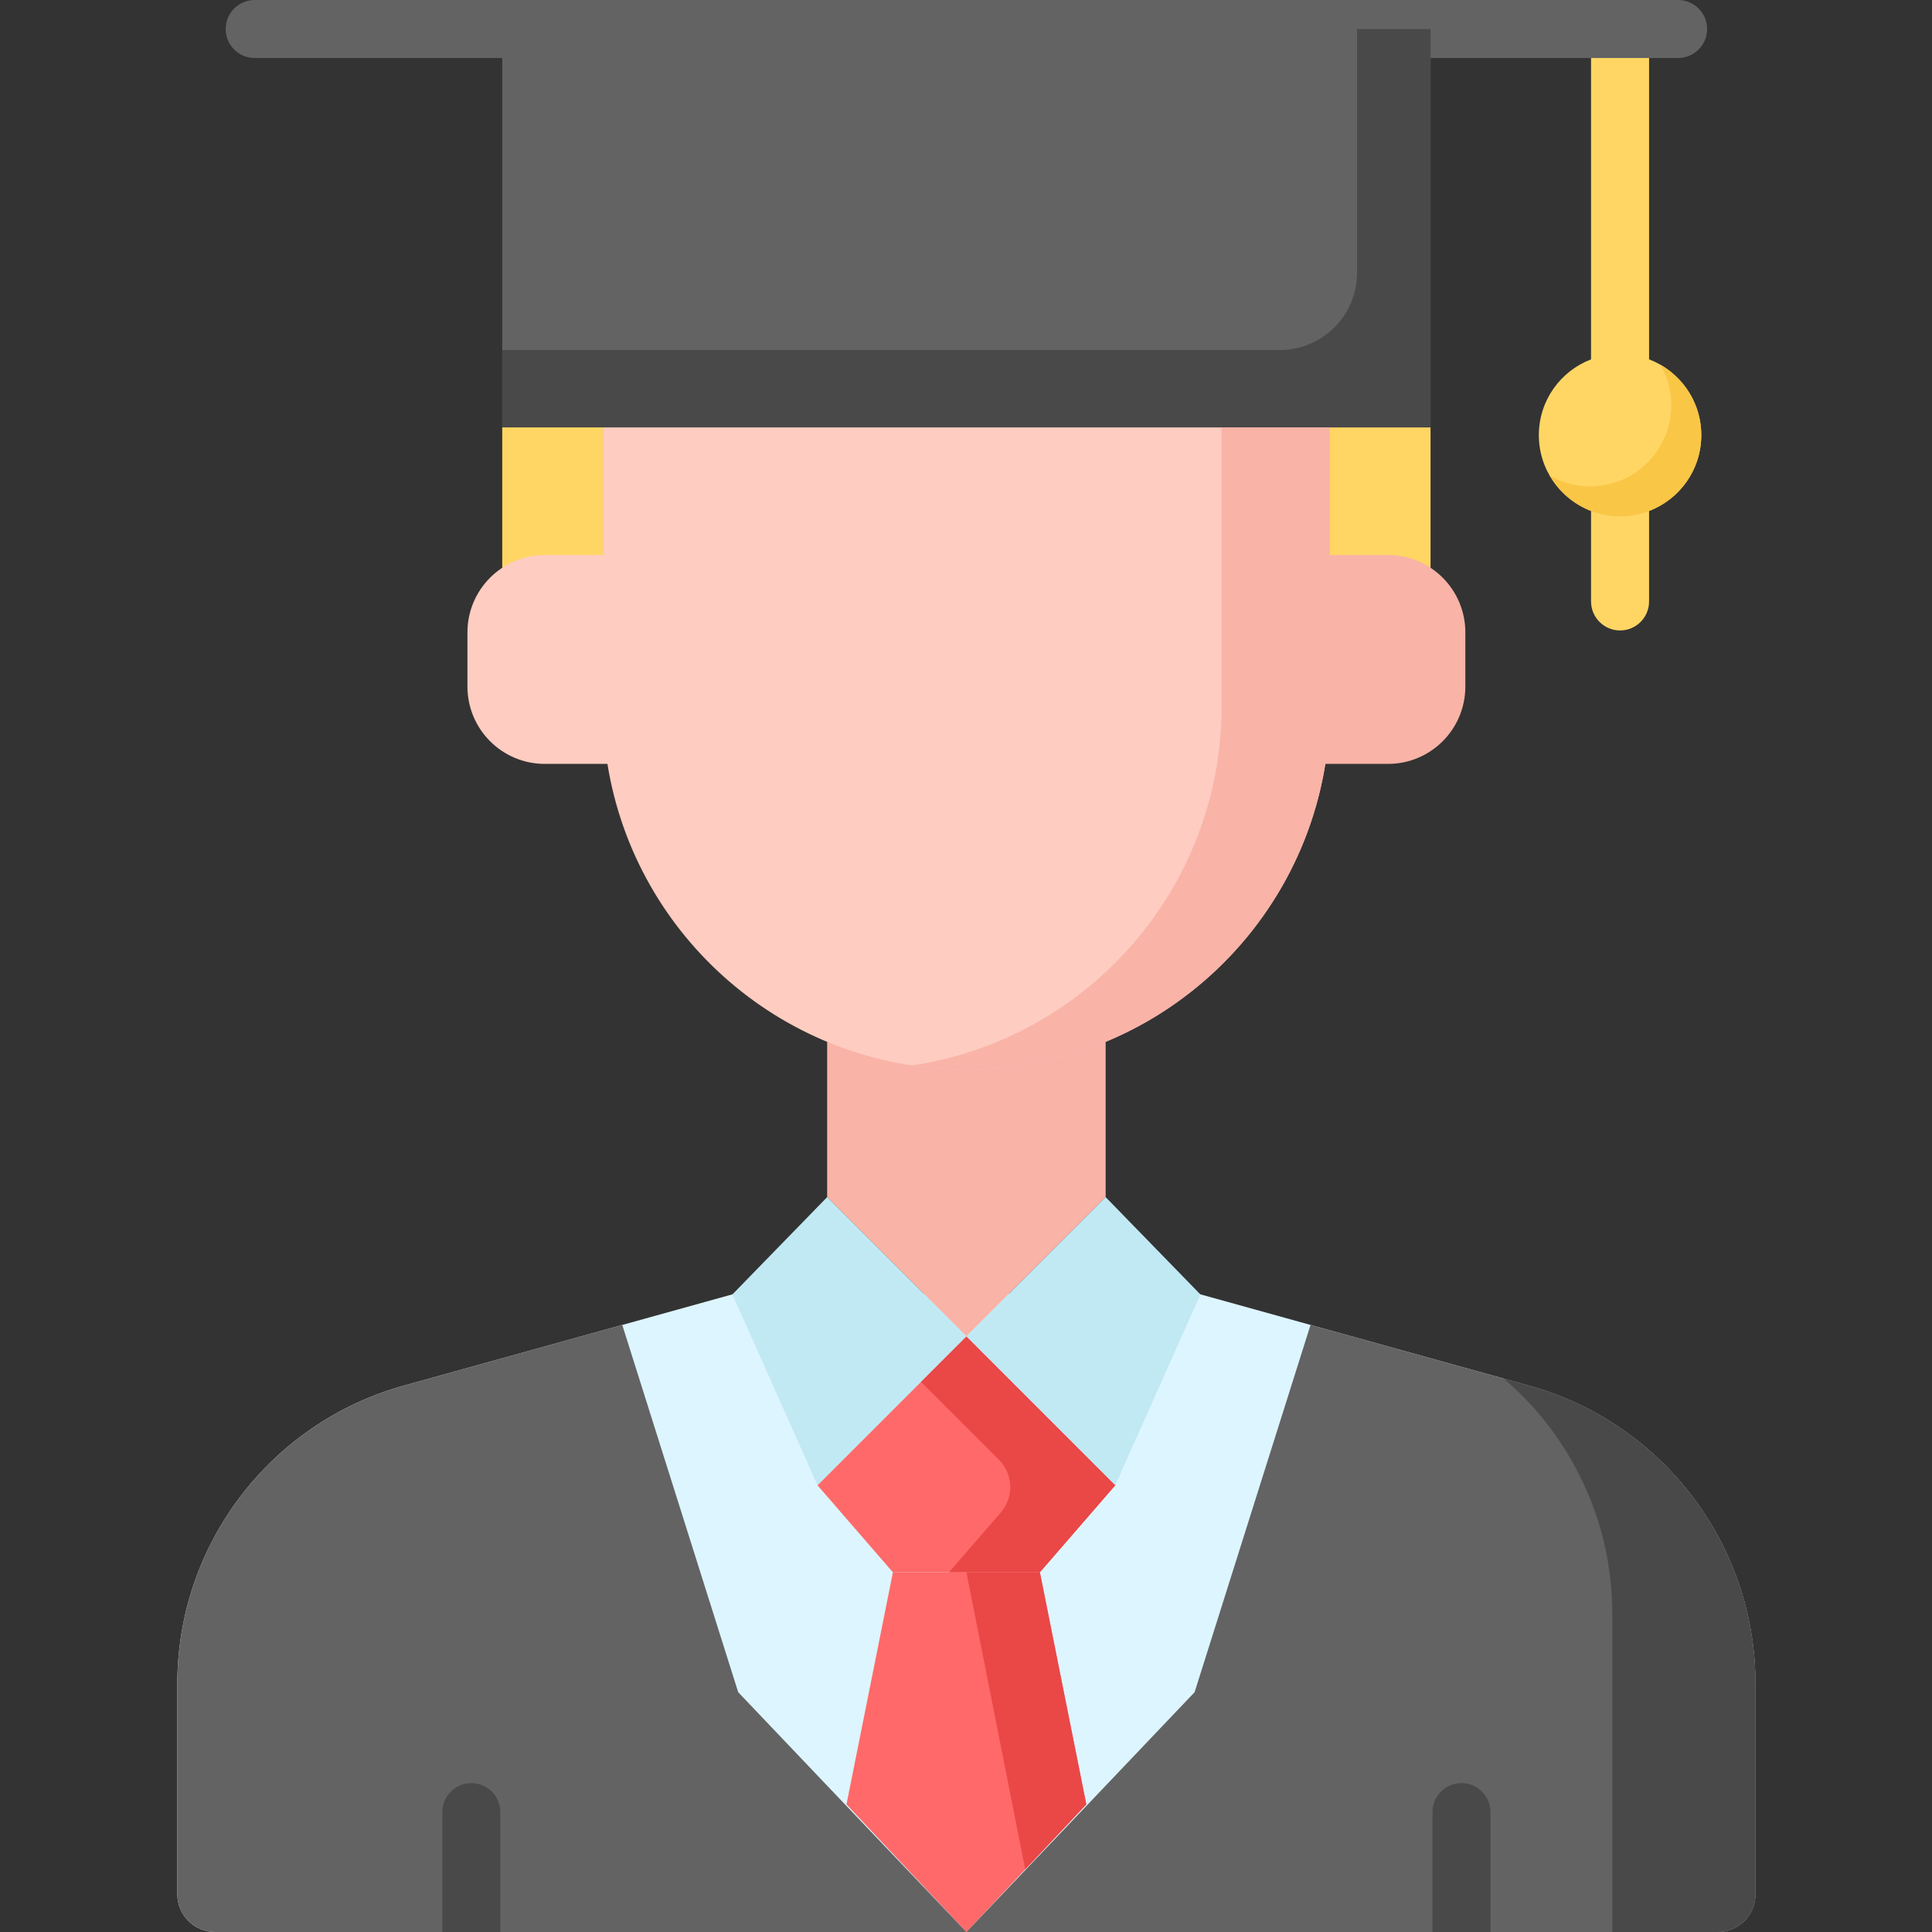
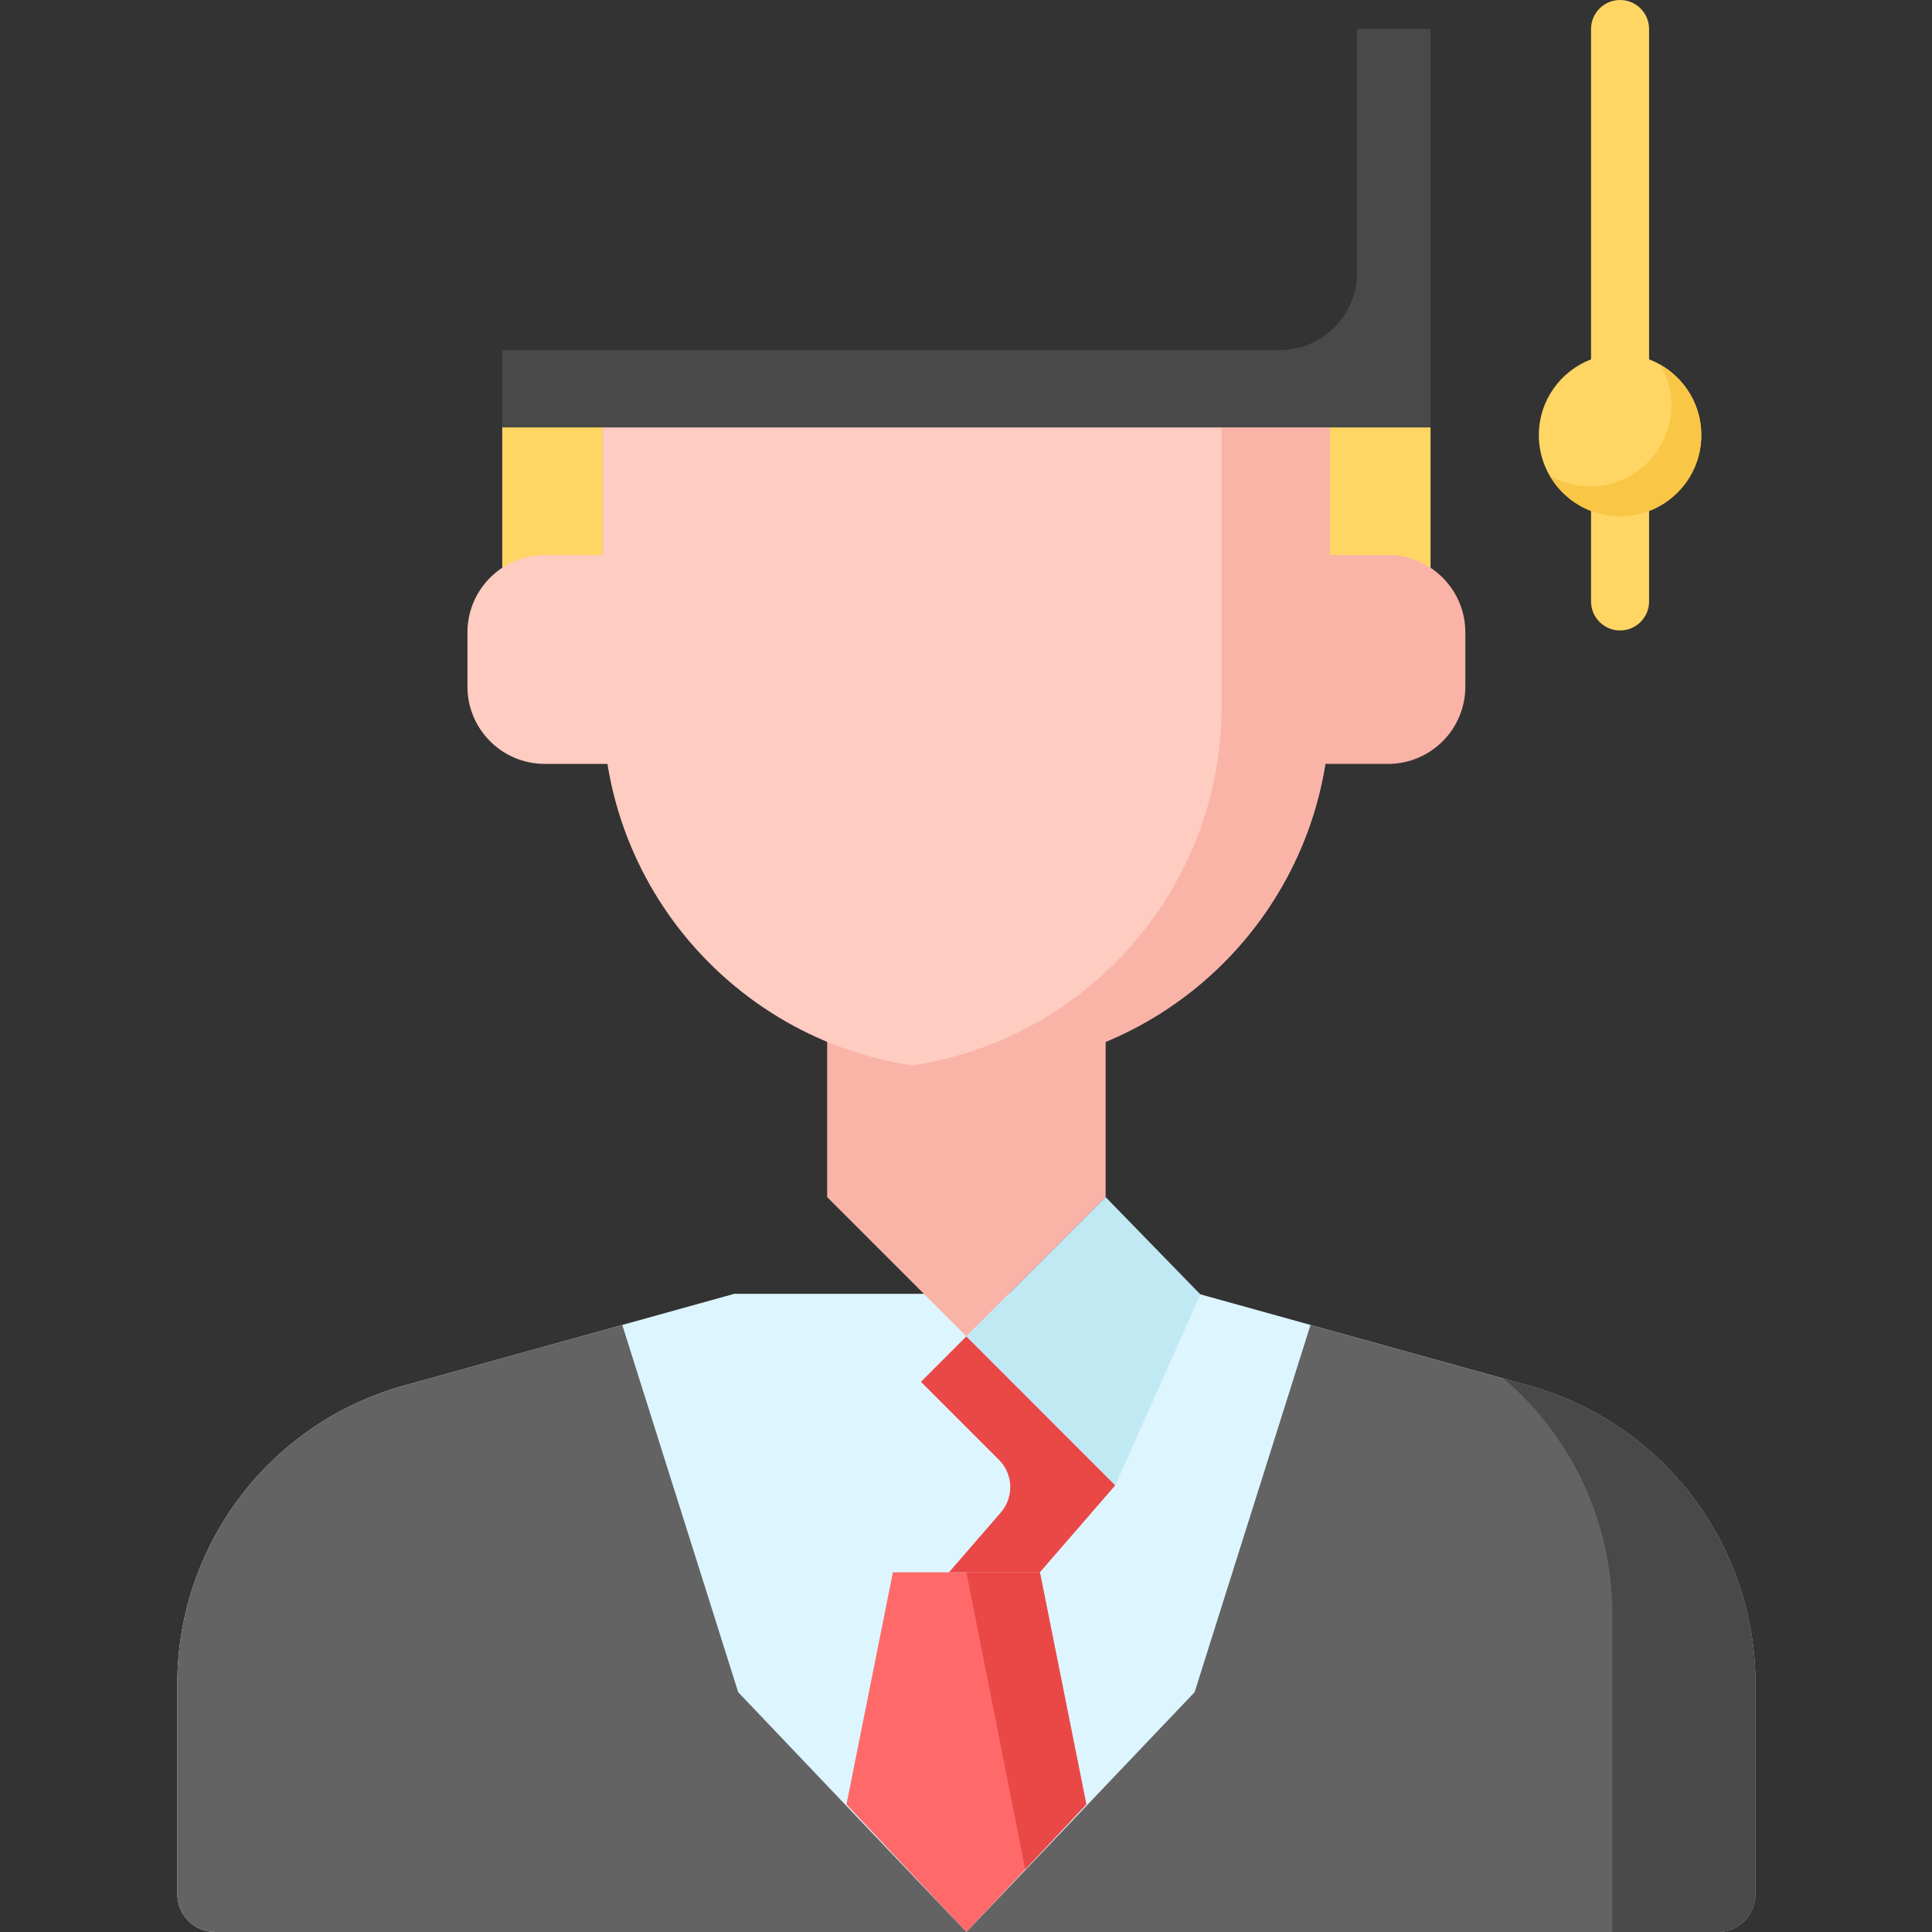
<svg xmlns="http://www.w3.org/2000/svg" height="512pt" viewBox="-47 0 512 512" width="512pt">
  <rect x="-47" y="0" width="512" height="512" fill="#333333" stroke="none" />
  <path d="m403.859 115.316c0-9.176-5.75-16.992-13.836-20.09v-87.539c0-4.246-3.445-7.688-7.688-7.688-4.246 0-7.691 3.441-7.691 7.688v87.543c-8.086 3.098-13.836 10.91-13.836 20.086 0 9.176 5.75 16.988 13.836 20.086v23.988c0 4.246 3.445 7.688 7.691 7.688 4.242 0 7.688-3.441 7.688-7.688v-23.988c8.086-3.098 13.836-10.91 13.836-20.086zm0 0" fill="#ffd664" />
  <path d="m393.043 96.66c1.816 3.156 2.871 6.809 2.871 10.711 0 11.887-9.637 21.527-21.523 21.527-3.906 0-7.555-1.055-10.711-2.871 3.715 6.457 10.668 10.812 18.652 10.812 11.891 0 21.527-9.637 21.527-21.523 0-7.984-4.355-14.938-10.816-18.656zm0 0" fill="#f9c646" />
-   <path d="m397.711 0h-377.211c-4.246 0-7.688 3.441-7.688 7.688s3.441 7.688 7.688 7.688h65.602v97.891h246.008v-97.891h65.602c4.246 0 7.688-3.441 7.688-7.688s-3.445-7.688-7.688-7.688zm0 0" fill="#636363" />
  <path d="m147.605 342.871-87.551 24.32c-35.492 9.859-60.055 42.172-60.055 79.008v55.801c0 5.523 4.477 10 10 10h398.211c5.523 0 10-4.477 10-10v-55.801c0-36.836-24.562-69.148-60.055-79.008l-87.551-24.32zm0 0" fill="#ddf5ff" />
  <path d="m228.578 416.672 12.305 61.504-31.777 33.824-31.777-33.824 12.301-61.504zm0 0" fill="#ff6969" />
  <path d="m240.883 478.176-12.301-61.504h-19.477l15.594 78.727c8.09-8.609 16.184-17.223 16.184-17.223zm0 0" fill="#ea4747" />
  <path d="m418.211 446.203v55.797c0 5.523-4.477 10-10 10h-199.105l60.477-63.551 30.719-97.328 57.852 16.074c35.496 9.852 60.059 42.168 60.059 79.008zm0 0" fill="#636363" />
  <path d="m358.156 367.191-6.633-1.844c17.816 15.227 28.758 37.777 28.758 62.352v84.301h27.93c5.52 0 10-4.477 10-10v-55.801c0-36.836-24.562-69.148-60.055-79.008zm0 0" fill="#494949" />
  <path d="m60.055 367.191 57.852-16.07 30.723 97.328 60.477 63.551h-199.105c-5.523 0-10-4.477-10-10v-55.801c0-36.836 24.562-69.148 60.055-79.008zm0 0" fill="#636363" />
  <path d="m246.008 317.246-36.902 36.898-36.902-36.898v-58.426h73.805zm0 0" fill="#f9b3a7" />
  <path d="m305.457 113.266h26.652v41h-26.652zm0 0" fill="#ffd664" />
  <path d="m312.633 7.688v64.578c0 11.32-9.18 20.5-20.5 20.5h-206.031v20.5h246.008v-105.578zm0 0" fill="#494949" />
  <path d="m86.102 113.266h26.652v41h-26.652zm0 0" fill="#ffd664" />
  <path d="m209.105 113.266h-96.352v33.824h-15.375c-11.324 0-20.5 9.18-20.5 20.5v14.352c0 11.32 9.176 20.5 20.5 20.5h16.602c7.363 45.906 47.145 80.977 95.125 80.977 53.215 0 96.352-43.137 96.352-96.352v-73.801zm0 0" fill="#feccc1" />
  <path d="m320.832 147.09h-15.375v-33.824h-28.699v73.801c0 48.336-35.598 88.359-82.004 95.289 4.684.699 9.473 1.062 14.352 1.062 47.98 0 87.762-35.07 95.125-80.977h16.602c11.324 0 20.5-9.176 20.5-20.5v-14.348c0-11.324-9.176-20.504-20.5-20.504zm0 0" fill="#f9b3a7" />
-   <path d="m209.105 416.672h19.473l19.988-23.062-39.461-39.465-39.465 39.465 19.988 23.062zm0 0" fill="#ff6969" />
  <path d="m209.105 354.145-12.043 12.047 20.668 20.668c3.805 3.805 4.023 9.898.5 13.961l-13.738 15.852h24.086l19.988-23.062zm0 0" fill="#ea4747" />
-   <path d="m169.641 393.609 39.465-39.465-36.902-36.898-25.113 25.797zm0 0" fill="#c1e9f4" />
  <path d="m248.566 393.609-39.461-39.465 36.902-36.898 25.109 25.797zm0 0" fill="#c1e9f4" />
  <g fill="#494949">
-     <path d="m347.996 480.223v31.777h-15.375v-31.777c0-4.242 3.445-7.688 7.688-7.688 4.242 0 7.688 3.445 7.688 7.688zm0 0" />
-     <path d="m70.215 512v-31.777c0-4.242 3.441-7.688 7.688-7.688 4.242 0 7.688 3.445 7.688 7.688v31.777zm0 0" />
-   </g>
+     </g>
</svg>